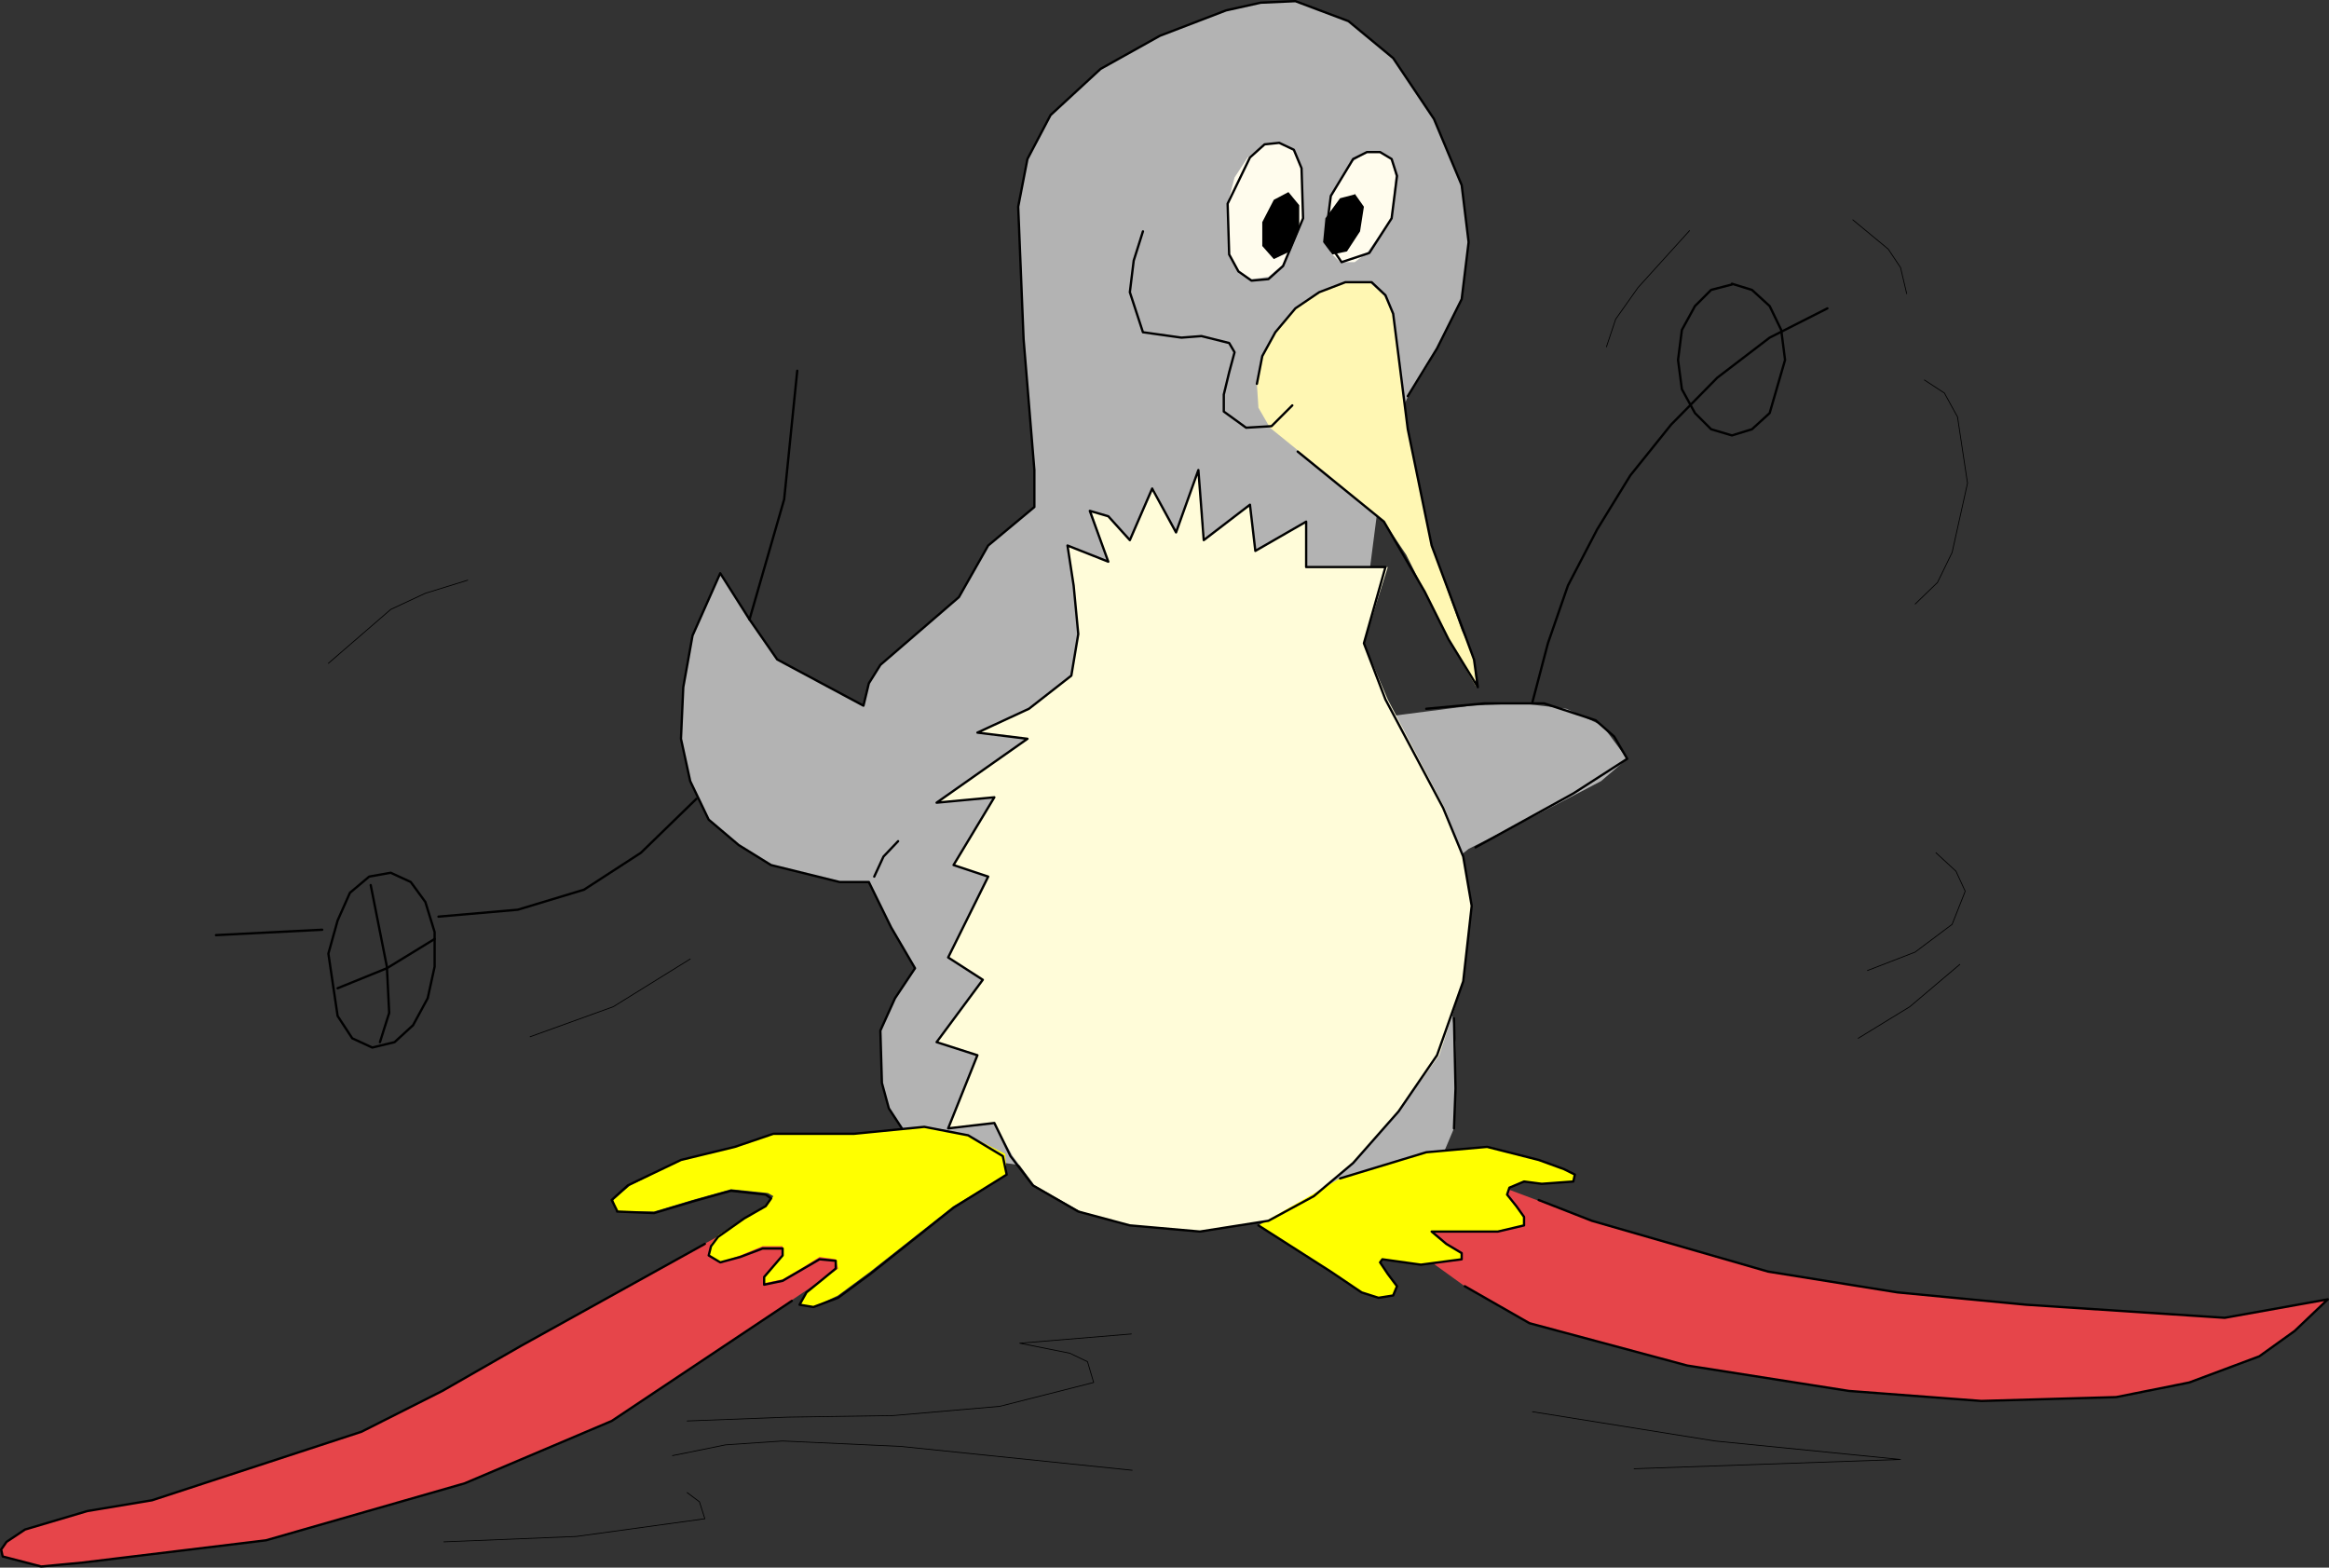
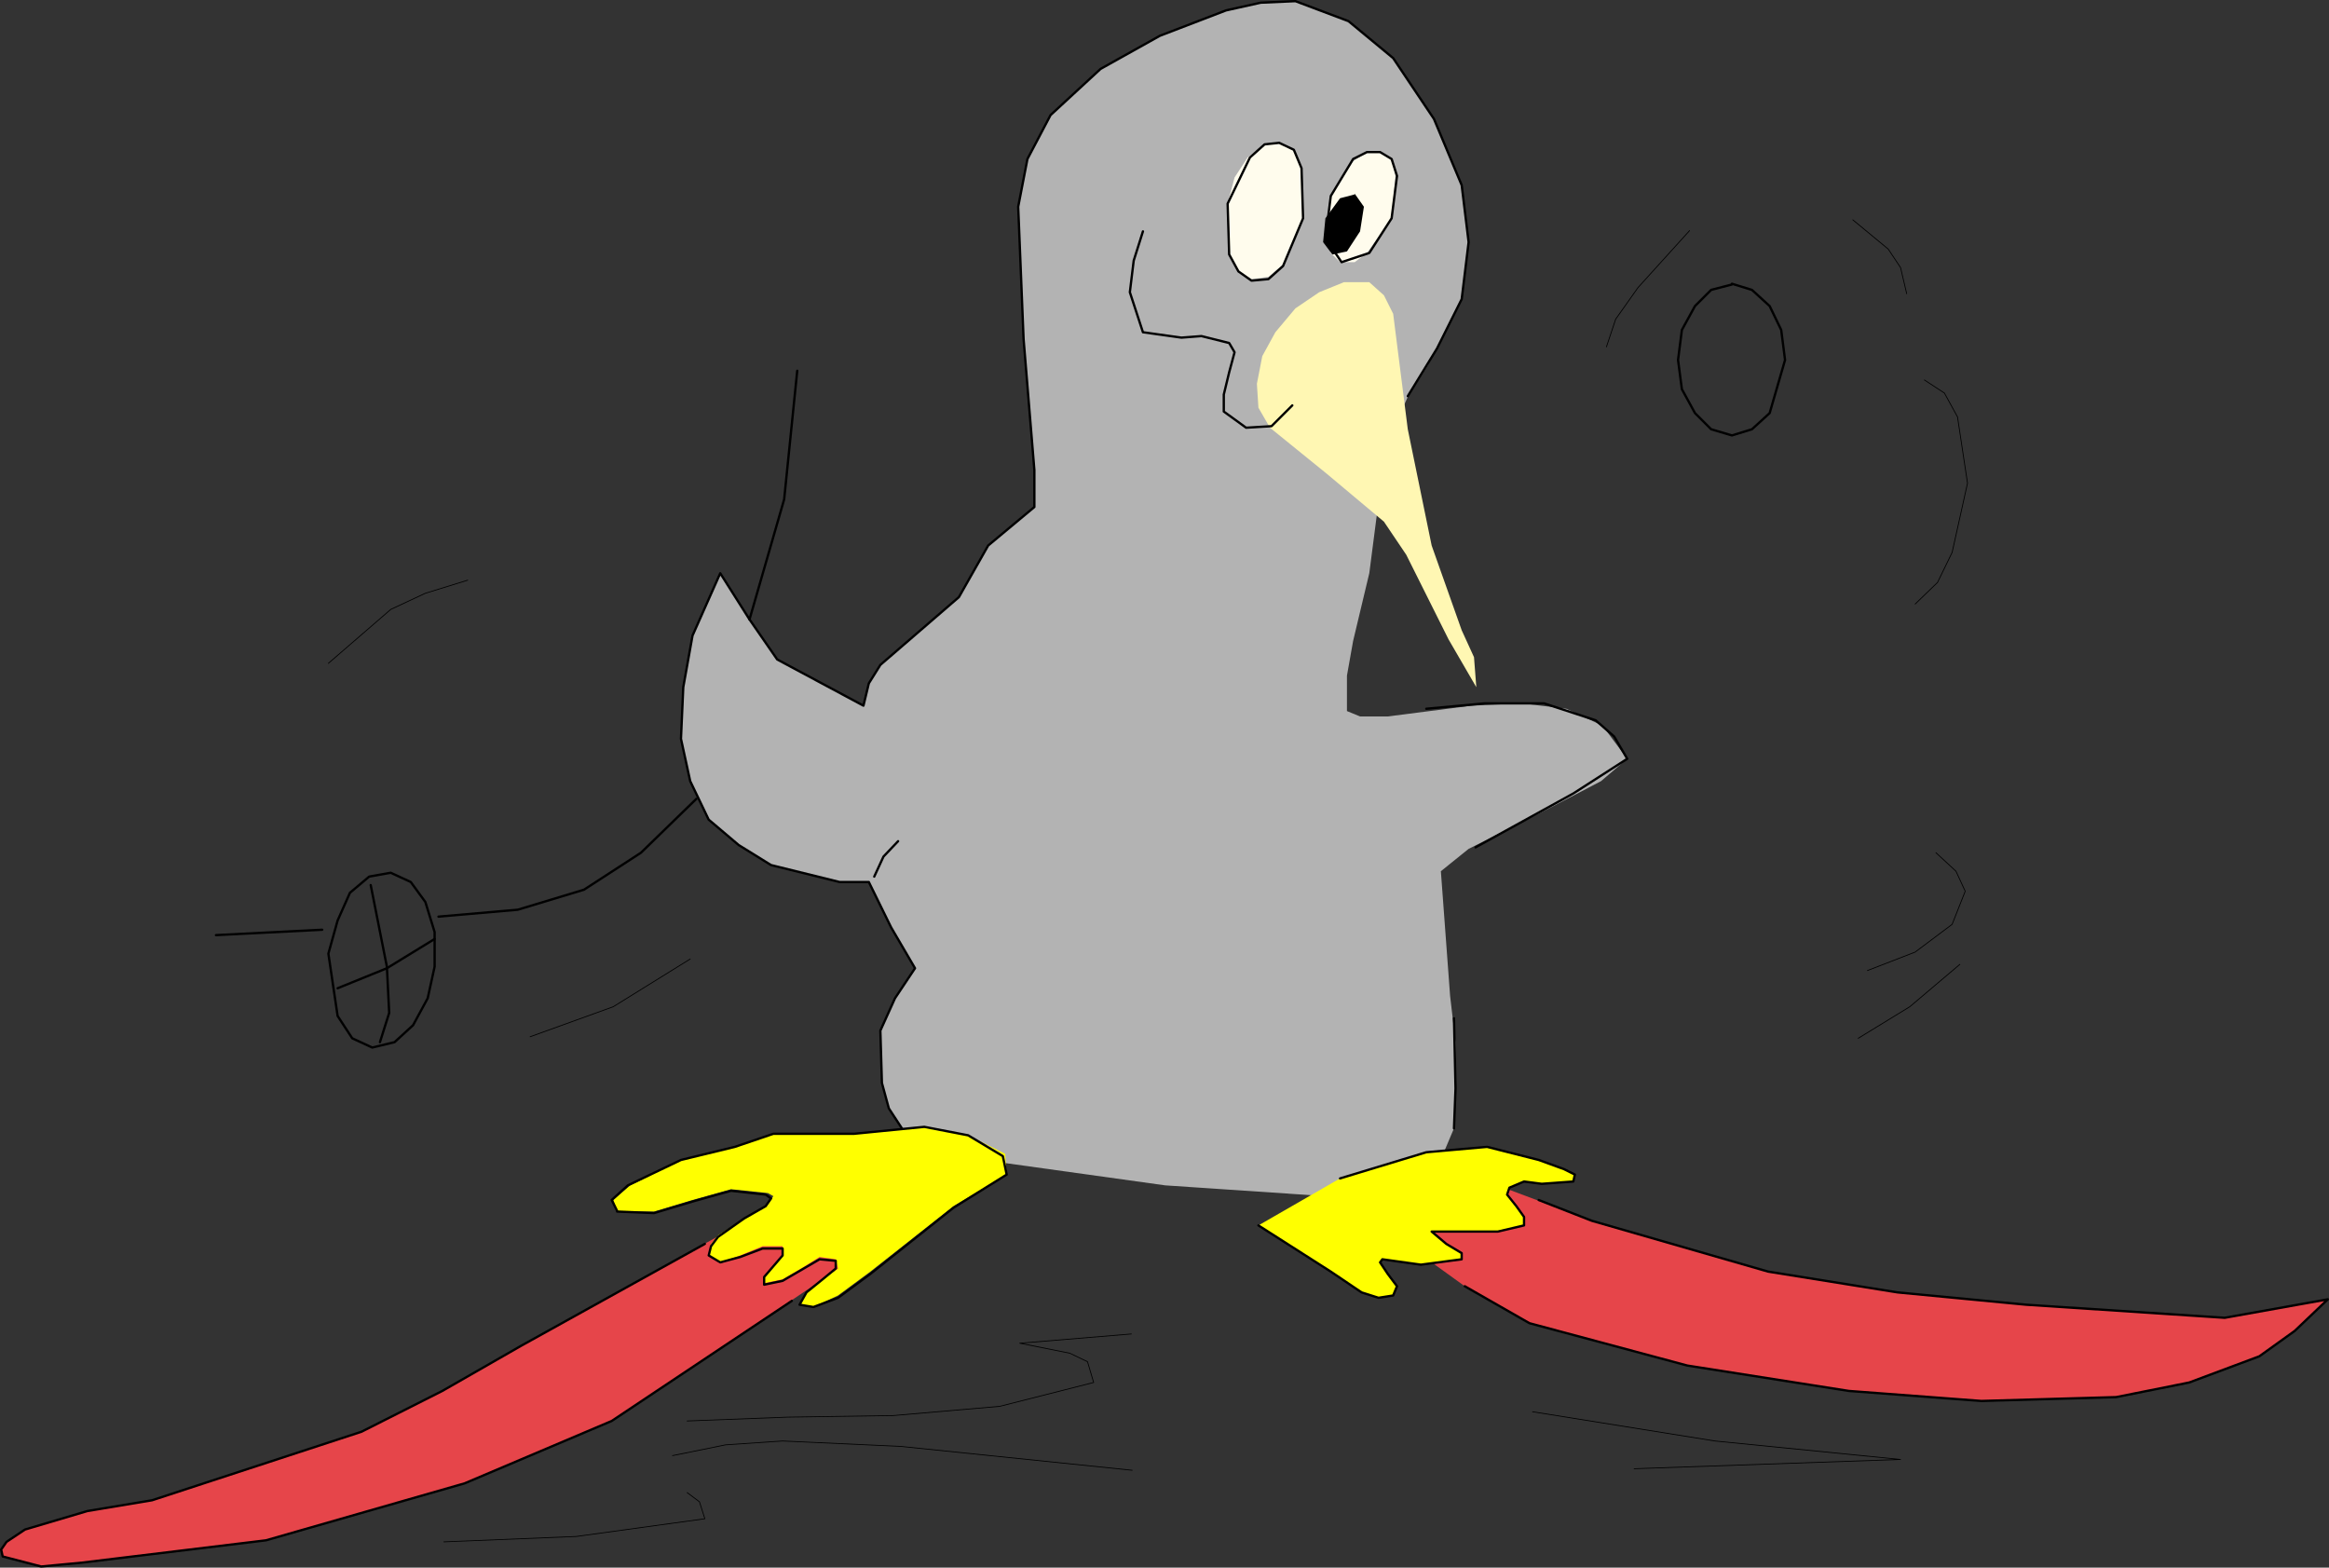
<svg xmlns="http://www.w3.org/2000/svg" xmlns:ns1="http://sodipodi.sourceforge.net/DTD/sodipodi-0.dtd" xmlns:ns2="http://www.inkscape.org/namespaces/inkscape" version="1.0" width="129.339mm" height="87.052mm" id="svg43" ns1:docname="Penguin on Skis.wmf">
  <rect width="100%" height="100%" fill="#333333" stroke="none" />
  <ns1:namedview id="namedview43" pagecolor="#ffffff" bordercolor="#000000" borderopacity="0.25" ns2:showpageshadow="2" ns2:pageopacity="0.0" ns2:pagecheckerboard="0" ns2:deskcolor="#d1d1d1" ns2:document-units="mm" />
  <defs id="defs1">
    <pattern id="WMFhbasepattern" patternUnits="userSpaceOnUse" width="6" height="6" x="0" y="0" />
  </defs>
  <path style="fill:#e6454a;fill-opacity:1;fill-rule:evenodd;stroke:none" d="m 294.677,260.739 12.766,9.211 13.574,7.757 33.128,8.888 33.936,5.333 27.795,2.101 28.28,-0.808 15.352,-3.07 14.706,-5.494 7.434,-5.333 6.949,-6.626 -21.654,3.878 -41.693,-2.747 -26.987,-2.586 -27.149,-4.363 -37.006,-10.665 -22.786,-8.565 -16.645,13.089 z" id="path1" />
  <path style="fill:#e6454a;fill-opacity:1;fill-rule:evenodd;stroke:none" d="m 178.487,264.617 -50.096,33.612 -30.866,13.089 -41.693,11.958 -38.622,4.686 -8.565,0.808 -8.08,-2.101 -0.323,-1.454 1.131,-1.616 3.878,-2.586 13.09,-3.878 13.574,-2.262 43.955,-14.382 16.968,-8.565 16.645,-9.534 56.398,-31.35 12.605,13.574 z" id="path2" />
  <path style="fill:#b3b3b3;fill-opacity:1;fill-rule:evenodd;stroke:none" d="m 287.405,120.31 1.939,-15.029 3.07,-15.19 3.07,-6.787 4.202,-6.626 7.11,-13.897 1.454,-11.958 -1.454,-11.958 -5.818,-13.897 -8.565,-12.766 -9.373,-7.757 -11.15,-4.202 -7.272,0.323 -7.272,1.616 -13.898,5.333 -12.443,6.949 -10.504,9.696 -4.848,9.211 -1.939,10.019 1.131,27.795 2.262,27.472 v 7.757 l -9.696,8.08 -6.141,10.827 -16.483,14.221 -2.424,3.878 -1.131,4.686 -18.099,-9.696 -5.818,-8.403 -6.141,-9.696 -5.818,13.089 -1.939,10.827 -0.485,10.827 1.939,8.888 3.878,8.08 6.302,5.333 6.787,4.202 14.382,3.555 h 6.141 l 4.686,9.534 5.01,8.565 -4.202,6.302 -3.07,6.787 0.323,10.989 1.454,5.333 2.747,4.202 10.019,5.333 11.635,1.939 33.613,4.686 33.613,2.262 12.605,-1.454 11.312,-5.494 3.07,-7.272 0.323,-8.403 v -9.696 l -1.131,-9.696 -1.939,-26.179 5.818,-4.686 13.898,-6.949 13.898,-7.272 5.494,-4.686 -5.171,-6.949 -7.595,-3.555 -9.373,-1.131 -10.504,0.485 -17.614,2.262 h -5.818 l -2.747,-1.131 v -7.434 l 1.293,-7.272 3.394,-14.221 z" id="path3" />
-   <path style="fill:#fffcd9;fill-opacity:1;fill-rule:evenodd;stroke:none" d="m 237.148,257.183 -10.342,-2.909 -9.696,-5.494 -4.525,-6.141 -3.878,-6.949 -9.696,1.131 6.141,-15.352 -8.565,-2.747 9.696,-13.089 -7.272,-4.686 8.403,-16.968 -7.272,-2.424 8.565,-14.221 -12.12,1.131 19.392,-13.413 -10.827,-1.293 10.827,-5.01 8.888,-6.949 1.454,-9.211 -0.97,-10.019 -1.293,-8.08 8.565,3.394 -3.555,-10.665 3.555,1.131 4.525,5.01 5.01,-10.827 4.686,9.211 4.686,-13.089 1.454,14.705 9.373,-7.434 1.131,9.696 10.666,-6.141 v 9.534 h 17.13 l -5.01,15.998 5.01,11.797 11.958,22.785 3.878,10.181 1.778,10.342 -1.778,15.837 -5.01,15.513 -8.565,11.797 -9.534,10.827 -8.242,6.949 -9.534,5.171 -14.382,2.262 z" id="path4" />
  <path style="fill:#fff7b3;fill-opacity:1;fill-rule:evenodd;stroke:none" d="m 266.559,89.768 11.958,9.696 11.958,10.019 4.686,6.949 3.878,7.757 5.01,10.019 5.818,10.019 -0.485,-6.302 -2.586,-5.656 -6.302,-17.776 -5.01,-24.401 -3.07,-24.24 -1.939,-3.878 -3.07,-2.747 h -5.333 l -5.171,2.101 -5.01,3.394 -4.202,5.01 -2.747,5.01 -1.131,5.818 0.323,5.01 2.424,4.202 z" id="path5" />
  <path style="fill:#fffced;fill-opacity:1;fill-rule:evenodd;stroke:none" d="m 268.498,29.976 3.07,1.454 1.616,3.555 0.323,10.827 -4.202,9.696 -3.07,2.586 -3.555,0.485 -2.747,-1.616 -1.939,-3.878 -0.323,-10.342 1.454,-5.494 2.747,-4.202 3.555,-2.747 3.07,-0.323 z" id="path6" />
-   <path style="fill:#000000;fill-opacity:1;fill-rule:evenodd;stroke:none" d="m 270.437,40.319 2.262,2.747 v 5.01 l -1.939,4.686 -3.394,1.616 -2.424,-2.747 v -5.01 l 2.424,-4.686 3.07,-1.616 z" id="path7" />
  <path style="fill:#fffced;fill-opacity:1;fill-rule:evenodd;stroke:none" d="m 289.668,31.916 2.424,1.454 0.808,3.555 -0.808,8.888 -5.171,7.272 -2.586,1.939 h -3.07 l -1.939,-1.939 -1.131,-3.07 1.131,-8.888 4.686,-7.272 2.909,-1.939 h 2.747 z" id="path8" />
  <path style="fill:#000000;fill-opacity:1;fill-rule:evenodd;stroke:none" d="m 284.335,40.642 1.939,2.747 -0.808,5.171 -2.747,4.202 -3.07,0.646 -1.939,-2.586 0.485,-5.01 3.07,-4.202 3.07,-0.808 v 0 z" id="path9" />
  <path style="fill:#ffff00;fill-opacity:1;fill-rule:evenodd;stroke:none" d="m 129.522,254.113 -0.808,-2.262 3.555,-3.07 10.666,-5.333 11.312,-2.747 8.08,-2.747 H 179.295 l 15.029,-1.454 8.888,1.778 7.757,3.878 0.323,4.363 -11.15,6.626 -17.453,13.736 -6.787,5.01 -5.171,2.424 -2.909,-0.485 1.454,-2.586 3.394,-2.747 3.232,-2.262 -0.485,-1.939 -3.394,-0.485 -3.878,2.424 -3.878,2.262 -3.878,0.808 v -1.293 l 1.939,-2.262 1.939,-2.262 v -1.939 h -4.202 l -4.686,1.939 -4.202,1.454 -2.424,-1.454 0.485,-2.424 1.454,-1.778 5.494,-3.555 5.01,-3.07 1.131,-1.616 -1.131,-0.646 -7.757,-0.808 -8.08,2.262 -8.08,2.424 h -7.757 v 0 z" id="path10" />
  <path style="fill:#ffff00;fill-opacity:1;fill-rule:evenodd;stroke:none" d="m 281.264,247.326 18.099,-5.494 12.766,-1.131 10.827,2.747 5.333,1.939 2.262,1.131 -0.323,1.454 -6.626,0.485 -3.717,-0.485 -3.07,1.293 -0.485,1.454 1.939,2.424 1.616,2.262 v 1.778 l -5.494,1.293 h -13.898 l 3.07,2.586 3.232,1.939 v 1.293 l -8.565,1.131 -8.08,-1.131 -0.485,0.646 1.616,2.424 1.939,2.586 -0.808,1.939 -3.07,0.485 -3.555,-1.131 -6.464,-4.363 -15.19,-9.696 z" id="path11" />
  <path style="fill:none;stroke:#000000;stroke-width:0.485px;stroke-linecap:round;stroke-linejoin:round;stroke-miterlimit:4;stroke-dasharray:none;stroke-opacity:1" d="m 307.444,269.95 13.574,7.757 33.128,8.888 33.936,5.333 27.795,2.101 28.28,-0.808 15.352,-3.07 14.706,-5.494 7.434,-5.333 6.949,-6.626 -21.654,3.878 -41.693,-2.747 -26.987,-2.586 -27.149,-4.363 -37.006,-10.665 -11.15,-4.363" id="path12" />
  <path style="fill:none;stroke:#000000;stroke-width:0.485px;stroke-linecap:round;stroke-linejoin:round;stroke-miterlimit:4;stroke-dasharray:none;stroke-opacity:1" d="m 166.205,273.02 -37.814,25.209 -30.866,13.089 -41.693,11.958 -38.622,4.686 -8.565,0.808 -8.08,-2.101 -0.323,-1.454 1.131,-1.616 3.878,-2.586 13.09,-3.878 13.574,-2.262 43.955,-14.382 16.968,-8.565 16.645,-9.534 38.461,-21.331" id="path13" />
  <path style="fill:none;stroke:#000000;stroke-width:0.485px;stroke-linecap:round;stroke-linejoin:round;stroke-miterlimit:4;stroke-dasharray:none;stroke-opacity:1" d="m 309.706,177.839 20.523,-11.312 11.312,-7.272 -2.747,-4.686 -3.878,-3.394 -10.827,-3.555 h -12.443 l -12.282,1.131" id="path14" />
  <path style="fill:none;stroke:#000000;stroke-width:0.485px;stroke-linecap:round;stroke-linejoin:round;stroke-miterlimit:4;stroke-dasharray:none;stroke-opacity:1" d="m 305.181,236.822 0.323,-8.403 -0.323,-14.705" id="path15" />
  <path style="fill:none;stroke:#000000;stroke-width:0.485px;stroke-linecap:round;stroke-linejoin:round;stroke-miterlimit:4;stroke-dasharray:none;stroke-opacity:1" d="m 295.485,83.142 6.141,-10.019 5.171,-10.342 1.454,-11.958 -1.454,-11.958 -5.818,-13.897 -8.565,-12.766 -9.373,-7.757 -11.15,-4.202 -7.272,0.323 -7.272,1.616 -13.898,5.333 -12.443,6.949 -10.504,9.696 -4.848,9.211 -1.939,10.019 1.131,27.795 2.262,27.472 v 7.757 l -9.696,8.08 -6.141,10.827 -16.483,14.221 -2.424,3.878 -1.131,4.686 -18.099,-9.696 -5.818,-8.403 -6.141,-9.696 -5.818,13.089 -1.939,10.827 -0.485,10.827 1.939,8.888 3.878,8.08 6.302,5.333 6.787,4.202 14.382,3.555 h 6.141 l 4.686,9.534 5.01,8.565 -4.202,6.302 -3.07,6.787 0.323,10.989 1.454,5.333 2.747,4.202" id="path16" />
-   <path style="fill:none;stroke:#000000;stroke-width:0.485px;stroke-linecap:round;stroke-linejoin:round;stroke-miterlimit:4;stroke-dasharray:none;stroke-opacity:1" d="m 237.148,257.183 -10.827,-2.909 -9.534,-5.494 -4.686,-6.141 -3.394,-6.949 -9.696,1.131 6.141,-15.352 -8.565,-2.747 9.696,-13.089 -7.272,-4.686 8.403,-16.968 -7.272,-2.424 8.565,-14.221 -12.12,1.131 19.069,-13.413 -10.504,-1.293 10.827,-5.01 8.888,-6.949 1.454,-8.726 -0.97,-10.181 -1.293,-8.403 8.565,3.394 -3.878,-10.665 3.878,1.131 4.525,5.01 4.686,-10.827 5.01,9.211 4.686,-13.089 1.131,14.705 9.696,-7.434 1.131,9.696 10.666,-6.141 v 9.534 h 16.645 l -4.525,15.998 4.525,11.797 12.12,22.785 4.202,10.181 1.778,10.342 -1.778,15.837 -5.494,15.513 -8.08,11.797 -9.534,10.827 -8.242,6.949 -9.534,5.171 -14.382,2.262 -14.706,-1.293" id="path17" />
-   <path style="fill:none;stroke:#000000;stroke-width:0.485px;stroke-linecap:round;stroke-linejoin:round;stroke-miterlimit:4;stroke-dasharray:none;stroke-opacity:1" d="m 272.376,94.777 18.099,14.705 8.565,14.705 5.01,10.019 6.141,10.019 -0.808,-5.818 -2.262,-6.141 -6.626,-17.776 -5.01,-24.401 -3.07,-24.24 -1.616,-3.878 -2.909,-2.747 h -5.494 l -5.494,2.101 -5.01,3.394 -4.202,5.01 -2.747,5.01 -1.131,5.818" id="path18" />
  <path style="fill:none;stroke:#000000;stroke-width:0.485px;stroke-linecap:round;stroke-linejoin:round;stroke-miterlimit:4;stroke-dasharray:none;stroke-opacity:1" d="m 268.498,29.976 3.07,1.454 1.616,3.878 0.323,10.504 -4.202,10.019 -3.07,2.747 -3.555,0.323 -2.747,-1.939 -1.939,-3.555 -0.323,-10.665 4.686,-9.696 3.07,-2.747 3.07,-0.323" id="path19" />
  <path style="fill:none;stroke:#000000;stroke-width:0.485px;stroke-linecap:round;stroke-linejoin:round;stroke-miterlimit:4;stroke-dasharray:none;stroke-opacity:1" d="m 289.668,31.916 2.424,1.454 1.131,3.555 -1.131,8.888 -4.686,7.272 -5.818,1.939 -3.394,-5.01 1.131,-8.888 4.686,-7.757 2.909,-1.454 h 2.747" id="path20" />
  <path style="fill:none;stroke:#000000;stroke-width:0.485px;stroke-linecap:round;stroke-linejoin:round;stroke-miterlimit:4;stroke-dasharray:none;stroke-opacity:1" d="m 129.522,254.113 -1.131,-2.262 3.394,-3.07 11.15,-5.333 11.312,-2.747 8.08,-2.747 H 179.295 l 14.706,-1.454 9.211,1.778 7.272,4.363 0.808,3.878 -11.15,6.949 -17.453,13.897 -6.787,5.01 -5.171,1.939 -2.909,-0.485 1.454,-2.586 3.394,-2.747 2.747,-2.262 v -1.616 l -3.394,-0.323 -3.878,2.262 -3.878,2.262 -3.878,0.808 v -1.616 l 1.939,-2.262 1.939,-2.262 v -1.454 h -4.202 l -4.686,1.778 -4.202,1.131 -2.424,-1.454 0.485,-1.939 1.454,-1.939 5.494,-3.878 4.525,-2.586 1.131,-1.616 -1.131,-0.808 -7.272,-0.808 -8.08,2.262 -8.08,2.424 -7.757,-0.323" id="path21" />
  <path style="fill:none;stroke:#000000;stroke-width:0.485px;stroke-linecap:round;stroke-linejoin:round;stroke-miterlimit:4;stroke-dasharray:none;stroke-opacity:1" d="m 281.264,247.326 18.099,-5.494 12.766,-1.131 10.827,2.747 5.333,1.939 2.262,1.131 -0.323,1.454 -6.626,0.485 -3.717,-0.485 -3.07,1.293 -0.485,1.454 1.939,2.424 1.616,2.262 v 1.778 l -5.494,1.293 h -13.898 l 3.07,2.586 3.232,1.939 v 1.293 l -8.565,1.131 -8.08,-1.131 -0.485,0.646 1.616,2.424 1.939,2.586 -0.808,1.939 -3.07,0.485 -3.555,-1.131 -6.464,-4.363 -15.19,-9.696" id="path22" />
  <path style="fill:none;stroke:#000000;stroke-width:0.485px;stroke-linecap:round;stroke-linejoin:round;stroke-miterlimit:4;stroke-dasharray:none;stroke-opacity:1" d="m 183.497,183.979 1.939,-4.202 3.07,-3.232" id="path23" />
  <path style="fill:none;stroke:#000000;stroke-width:0.485px;stroke-linecap:round;stroke-linejoin:round;stroke-miterlimit:4;stroke-dasharray:none;stroke-opacity:1" d="m 146.167,167.658 -11.635,11.312 -11.958,7.757 -13.898,4.202 -16.645,1.454" id="path24" />
  <path style="fill:none;stroke:#000000;stroke-width:0.485px;stroke-linecap:round;stroke-linejoin:round;stroke-miterlimit:4;stroke-dasharray:none;stroke-opacity:1" d="m 157.317,130.006 7.272,-25.209 2.747,-26.987" id="path25" />
-   <path style="fill:none;stroke:#000000;stroke-width:0.485px;stroke-linecap:round;stroke-linejoin:round;stroke-miterlimit:4;stroke-dasharray:none;stroke-opacity:1" d="m 321.664,147.297 3.232,-12.281 4.202,-12.12 6.141,-11.797 6.949,-11.312 8.565,-10.665 9.696,-9.857 10.989,-8.403 12.12,-6.141" id="path26" />
  <path style="fill:none;stroke:#000000;stroke-width:0.485px;stroke-linecap:round;stroke-linejoin:round;stroke-miterlimit:4;stroke-dasharray:none;stroke-opacity:1" d="m 82.012,183.171 4.202,1.939 3.07,4.202 1.939,6.302 v 7.272 l -1.454,6.626 -3.07,5.656 -3.878,3.555 -4.686,1.131 -4.202,-1.939 -3.07,-4.686 -1.939,-13.089 1.939,-6.949 2.586,-5.818 4.04,-3.394 4.525,-0.808" id="path27" />
  <path style="fill:none;stroke:#000000;stroke-width:0.485px;stroke-linecap:round;stroke-linejoin:round;stroke-miterlimit:4;stroke-dasharray:none;stroke-opacity:1" d="m 67.63,195.13 -22.301,1.131" id="path28" />
  <path style="fill:none;stroke:#000000;stroke-width:0.485px;stroke-linecap:round;stroke-linejoin:round;stroke-miterlimit:4;stroke-dasharray:none;stroke-opacity:1" d="m 70.862,207.411 10.342,-4.202 10.019,-6.141" id="path29" />
  <path style="fill:none;stroke:#000000;stroke-width:0.485px;stroke-linecap:round;stroke-linejoin:round;stroke-miterlimit:4;stroke-dasharray:none;stroke-opacity:1" d="m 77.81,185.757 3.394,17.129 0.485,9.696 -1.939,6.141" id="path30" />
  <path style="fill:none;stroke:#000000;stroke-width:0.485px;stroke-linecap:round;stroke-linejoin:round;stroke-miterlimit:4;stroke-dasharray:none;stroke-opacity:1" d="m 363.519,59.549 4.202,1.293 3.717,3.394 2.424,5.01 0.808,6.302 -3.232,11.15 -3.717,3.394 -4.202,1.293 -4.363,-1.293 -3.394,-3.394 -2.747,-5.01 -0.808,-6.141 0.808,-6.302 2.747,-5.01 3.394,-3.394 4.363,-1.131" id="path31" />
  <path style="fill:none;stroke:#000000;stroke-width:0.162px;stroke-linecap:round;stroke-linejoin:round;stroke-miterlimit:4;stroke-dasharray:none;stroke-opacity:1" d="m 98.172,121.764 -8.888,2.747 -7.272,3.394 -13.09,11.312" id="path32" />
  <path style="fill:none;stroke:#000000;stroke-width:0.162px;stroke-linecap:round;stroke-linejoin:round;stroke-miterlimit:4;stroke-dasharray:none;stroke-opacity:1" d="m 144.874,201.27 -16.16,10.019 -17.453,6.302" id="path33" />
  <path style="fill:none;stroke:#000000;stroke-width:0.162px;stroke-linecap:round;stroke-linejoin:round;stroke-miterlimit:4;stroke-dasharray:none;stroke-opacity:1" d="m 354.631,48.399 -10.827,11.958 -4.686,6.626 -1.939,5.818" id="path34" />
  <path style="fill:none;stroke:#000000;stroke-width:0.162px;stroke-linecap:round;stroke-linejoin:round;stroke-miterlimit:4;stroke-dasharray:none;stroke-opacity:1" d="m 388.89,46.136 7.434,6.141 2.586,3.878 1.293,5.494" id="path35" />
  <path style="fill:none;stroke:#000000;stroke-width:0.162px;stroke-linecap:round;stroke-linejoin:round;stroke-miterlimit:4;stroke-dasharray:none;stroke-opacity:1" d="m 403.919,79.749 4.202,2.747 2.747,5.01 2.101,13.897 -3.232,14.544 -3.07,6.302 -4.686,4.525" id="path36" />
  <path style="fill:none;stroke:#000000;stroke-width:0.162px;stroke-linecap:round;stroke-linejoin:round;stroke-miterlimit:4;stroke-dasharray:none;stroke-opacity:1" d="m 406.343,178.97 4.202,3.878 1.939,4.202 -2.747,6.949 -7.757,5.818 -10.019,3.878" id="path37" />
  <path style="fill:none;stroke:#000000;stroke-width:0.162px;stroke-linecap:round;stroke-linejoin:round;stroke-miterlimit:4;stroke-dasharray:none;stroke-opacity:1" d="m 411.352,202.402 -10.504,8.888 -10.827,6.626" id="path38" />
  <path style="fill:none;stroke:#000000;stroke-width:0.162px;stroke-linecap:round;stroke-linejoin:round;stroke-miterlimit:4;stroke-dasharray:none;stroke-opacity:1" d="m 237.471,279.969 -23.432,1.939 10.504,2.101 3.717,1.778 1.293,4.363 -19.715,5.01 -22.462,1.939 -21.978,0.323 -21.17,0.808" id="path39" />
  <path style="fill:none;stroke:#000000;stroke-width:0.162px;stroke-linecap:round;stroke-linejoin:round;stroke-miterlimit:4;stroke-dasharray:none;stroke-opacity:1" d="m 141.157,305.501 11.15,-2.262 11.958,-0.808 24.725,1.131 48.642,5.01" id="path40" />
  <path style="fill:none;stroke:#000000;stroke-width:0.162px;stroke-linecap:round;stroke-linejoin:round;stroke-miterlimit:4;stroke-dasharray:none;stroke-opacity:1" d="m 93.162,323.6 27.795,-1.131 26.987,-3.717 -1.131,-3.555 -2.586,-1.939" id="path41" />
  <path style="fill:none;stroke:#000000;stroke-width:0.162px;stroke-linecap:round;stroke-linejoin:round;stroke-miterlimit:4;stroke-dasharray:none;stroke-opacity:1" d="m 321.664,296.29 38.299,6.141 38.946,3.878 -55.914,1.939" id="path42" />
  <path style="fill:none;stroke:#000000;stroke-width:0.485px;stroke-linecap:round;stroke-linejoin:round;stroke-miterlimit:4;stroke-dasharray:none;stroke-opacity:1" d="m 271.245,85.081 -4.363,4.363 -5.333,0.323 -4.686,-3.394 v -3.555 l 1.131,-4.686 1.131,-4.202 -1.131,-1.939 -5.818,-1.454 -4.202,0.323 -8.08,-1.131 -2.747,-8.403 0.808,-6.626 1.939,-6.141" id="path43" />
</svg>